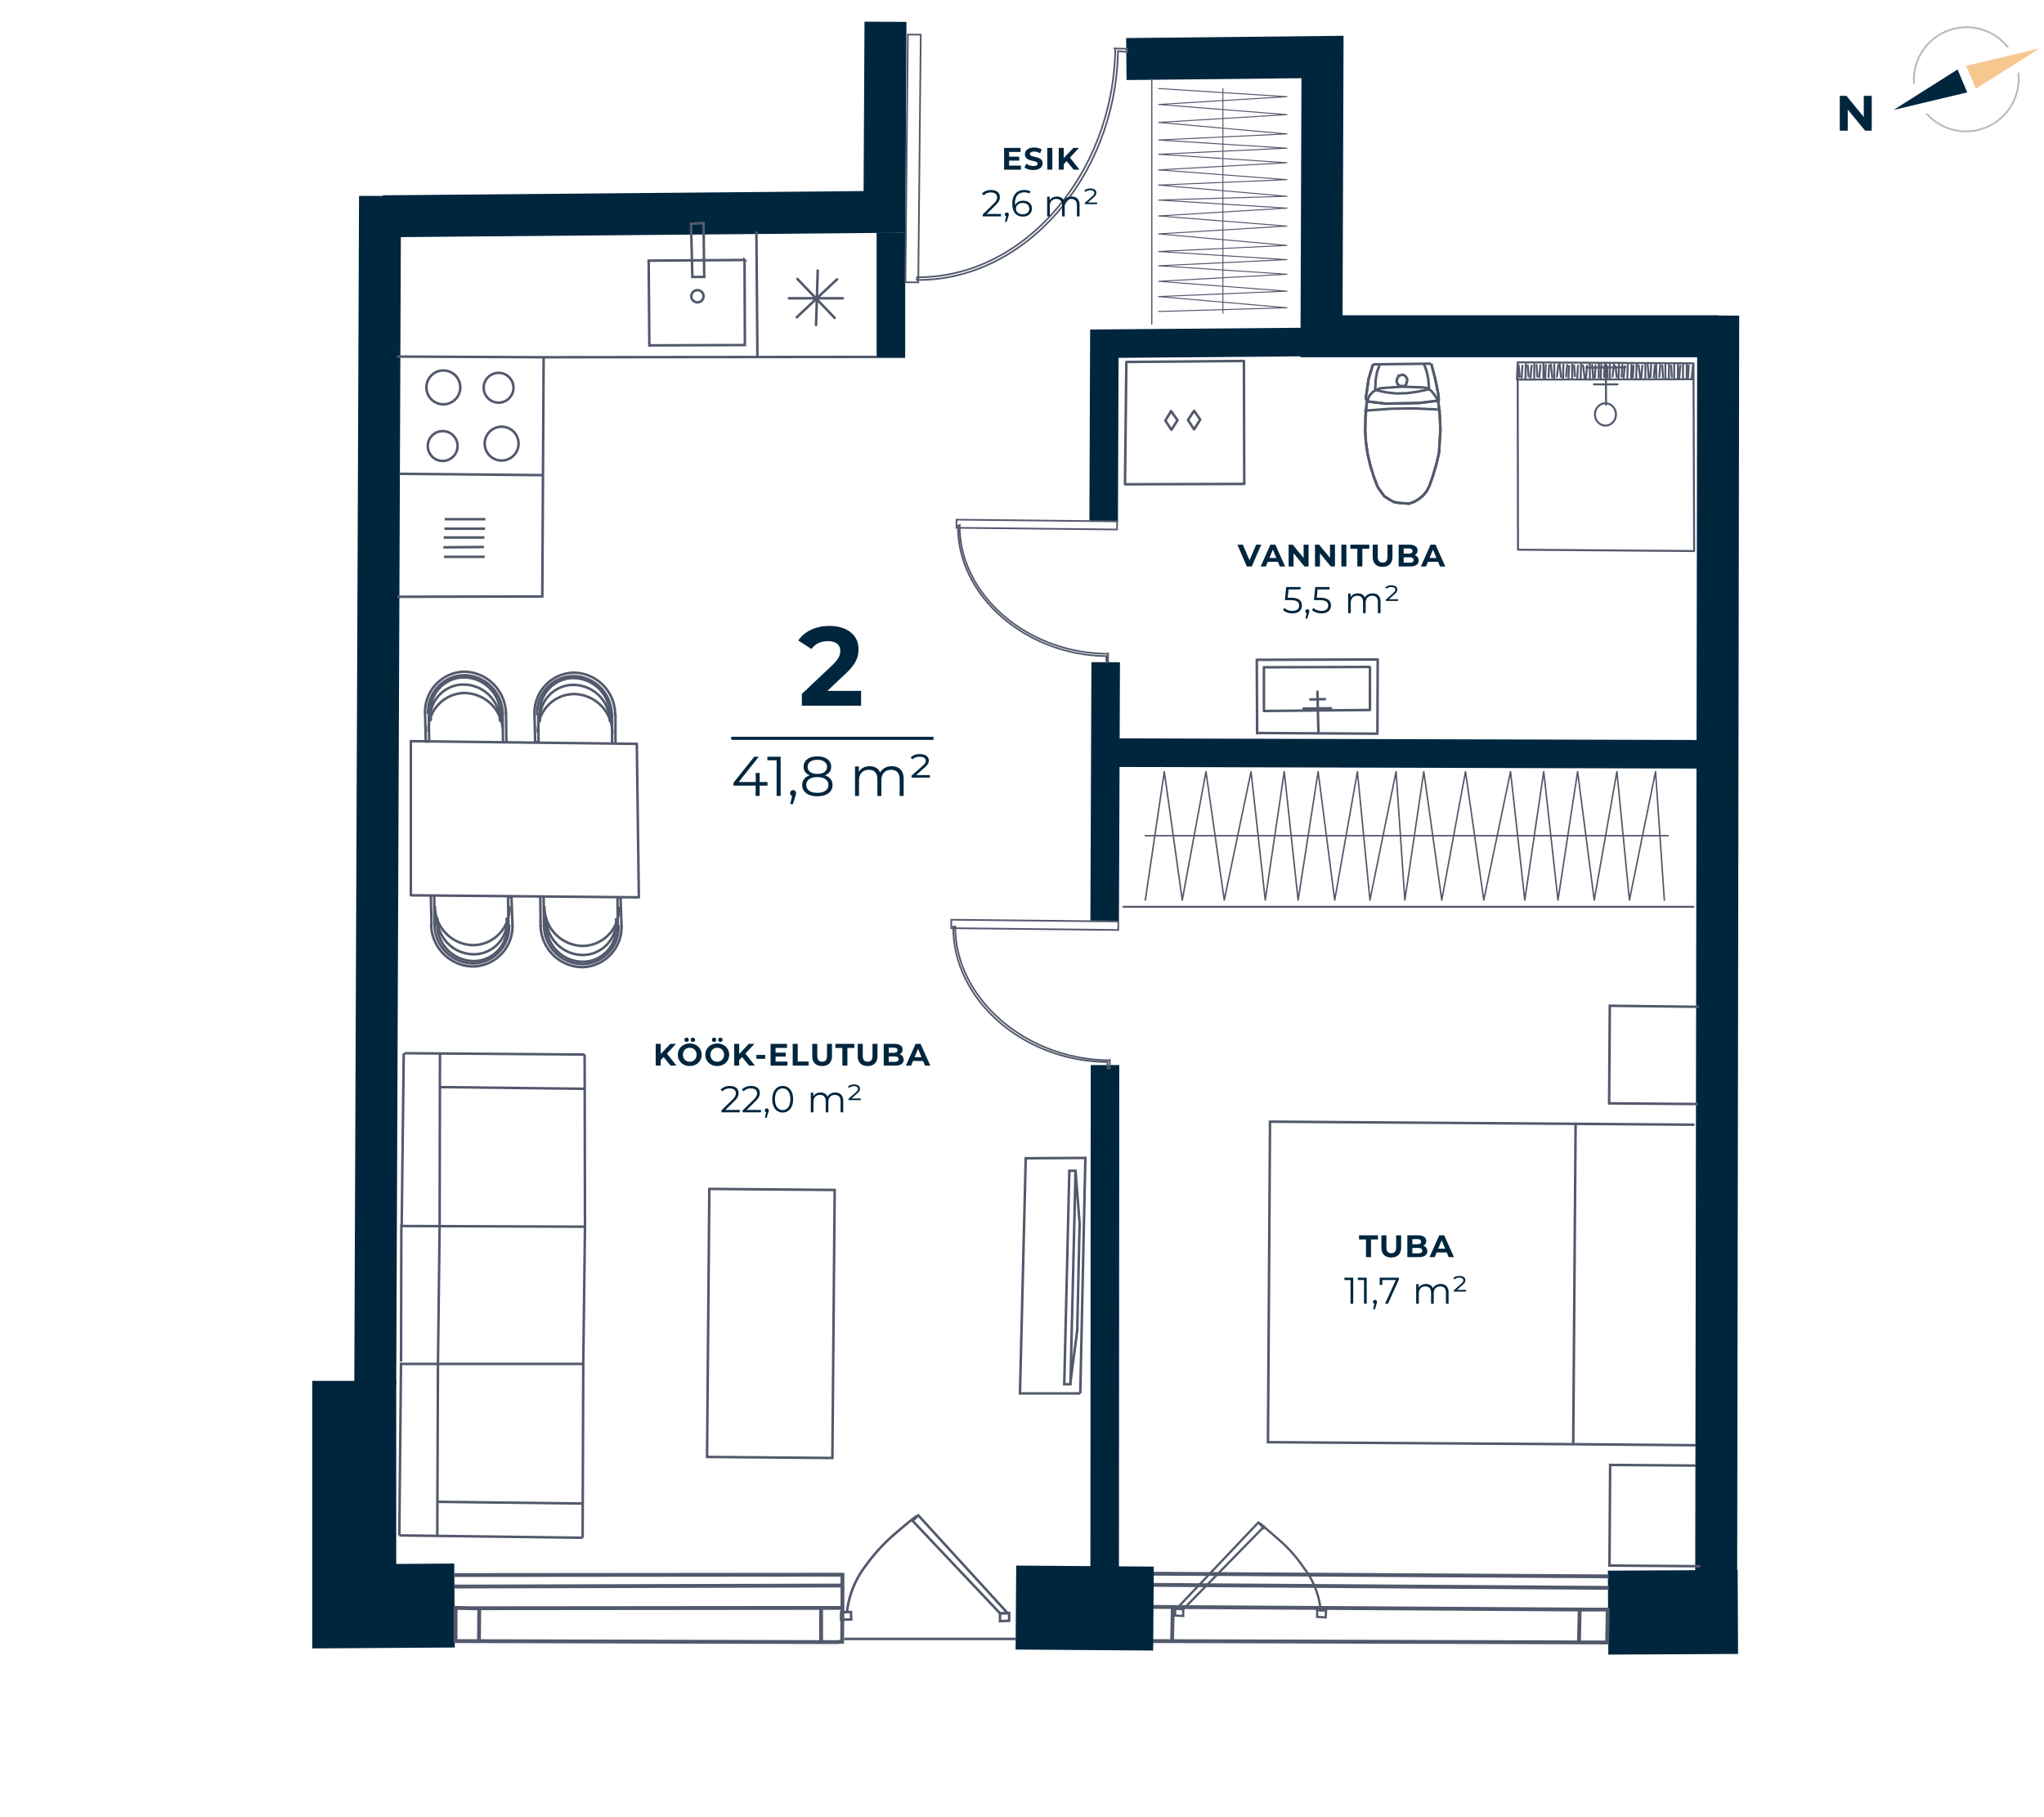
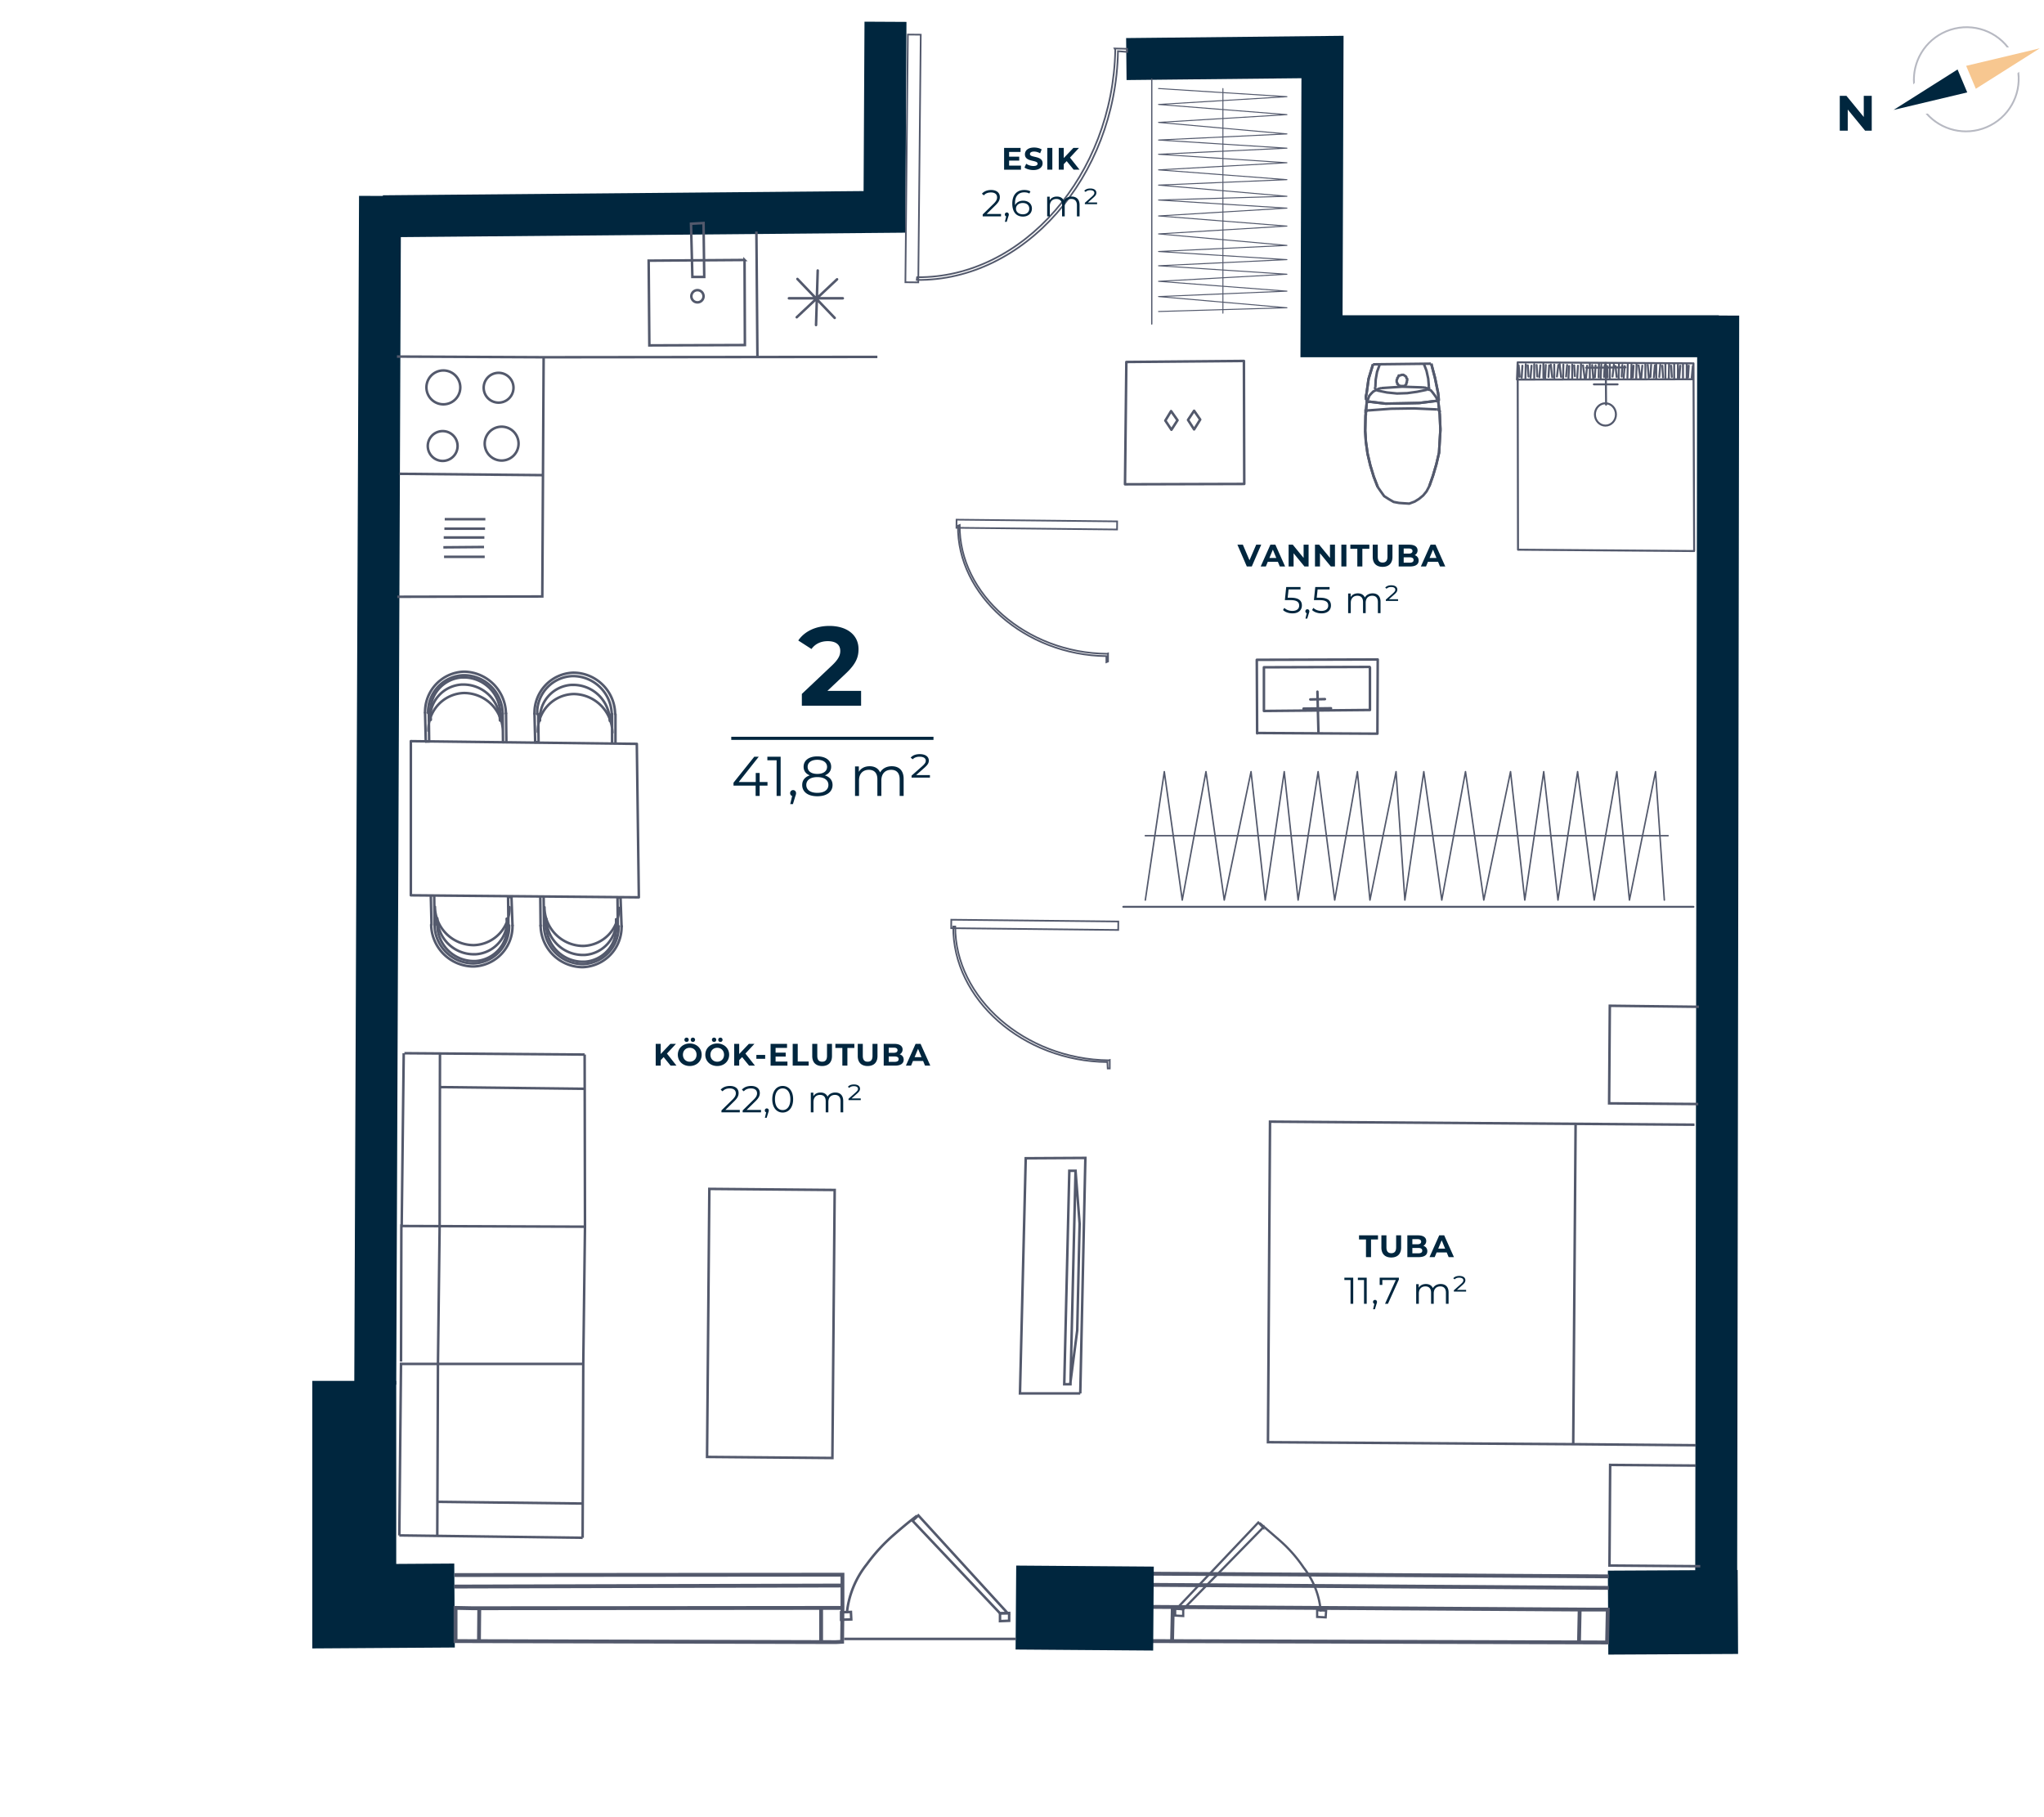
<svg xmlns="http://www.w3.org/2000/svg" width="657" height="584" fill="none" viewBox="0 0 657 584">
  <g clip-path="url(#clip0)">
    <path stroke="#00263E" stroke-miterlimit="10" stroke-width="26.98" d="M113.87 443.78v72.41l32.23-.21M516.89 518.26l41.71-.21" />
    <path stroke="#00263E" stroke-miterlimit="10" stroke-width="13.49" d="M284.62 7l-.33 61.09-161.16 1.42M120.62 444.98l1.53-382.01M362.04 18.98l63.05-.66-.32 89.74H552.5M552.28 101.41l-.65 407.92" />
-     <path stroke="#00263E" stroke-miterlimit="10" stroke-width="9.18" d="M355.07 504.54l.11-162.25M355.07 295.9l.33-83.09M354.75 167.62l.22-57.17 65.44-.54M358.34 241.89l193.73.54M286.36 74.73v40.29" />
    <path stroke="#53596C" stroke-miterlimit="10" stroke-width="1.24" d="M516.57 527.85l-145.38-.44h-2.39l.1-11 141.46.87h6.42l-.21 10.57zM507.75 517.17l-.22 10.89M376.96 516.96l-.22 10.45M368.69 509.33l148.42.98M368.9 516.41l-.1-10.67 148.31.87M146.43 516.74l5.45.11 118.91-.11-.11 10.89-2.07.11-122.18-.33v-10.67zM153.95 527.63l.1-10.89M263.93 527.63v-10.46M146 509.88l124.79-.33M146.1 506.18l124.69-.11v10.67" />
    <path stroke="#53596C" stroke-miterlimit="10" stroke-width=".54" d="M305.77 295.577l-.029 2.72 53.687.572.029-2.72-53.687-.572z" />
    <path stroke="#53596C" stroke-miterlimit="10" stroke-width=".54" d="M356.05 343.38h.66v-2.72l-.33.1c-27-.32-49.44-20.14-49.33-43h-.65c-.22 23.52 22.54 43.34 49.55 43.56l.1 2.06zM307.464 167.009l-.028 2.61 51.617.549.028-2.609-51.617-.55z" />
    <path stroke="#53596C" stroke-miterlimit="10" stroke-width=".54" d="M355.62 212.81l.54-.22V210l-.32.11c-25.92-.22-47.59-19.17-47.37-41.38l-.55.22c-.32 22.32 21.56 41.6 47.7 41.92v1.94zM291.814 11.103l-.792 79.606 4.139.04.792-79.605-4.139-.041z" />
    <path stroke="#53596C" stroke-miterlimit="10" stroke-width=".54" d="M362.26 16.69v-1l-4-.11.22.44c-.76 40.07-29.62 73.39-63.7 73.07l-.11.87c34.52.43 64-33.21 64.68-73.51l2.91.24z" />
    <path stroke="#53596C" stroke-miterlimit="10" stroke-width=".81" d="M129.01 393.47l-.11 44.1M128.35 493.44l.55-55.54M129.77 338.48l-.65 55.21M140.77 438.33l.54-44.1M129.23 438.33h58.25M187.48 438.33l.55-44.1M188.03 394.23l-58.91-.22M140.77 438.33l-.22 55.21M140.77 482.65l46.5.55M187.27 494.2l-58.92-.76M187.48 438.33l-.21 55.87M129.23 438.33h58.25M141.31 394.23l.11-55.86M141.42 349.37l46.5.54M129.12 394.01l58.91.22M188.03 394.23l-.11-55.32M187.92 338.91l-57.93-.43M228.003 382.086l-.737 86.137 40.288.344.737-86.137-40.288-.344zM345.71 376.26l1.31 17-.77 34.3-2.25 17.2m1.71-68.5l-1.63 68.61h-2l1.63-68.61h2z" />
    <path stroke="#53596C" stroke-miterlimit="10" stroke-width=".81" d="M347.23 447.81h-19.38l1.85-75.57 19.17-.11-1.64 75.68z" />
    <path stroke="#53596C" stroke-linecap="round" stroke-linejoin="round" stroke-width=".81" d="M132.06 238.19v49.54l73.28.65-.65-49.32-72.63-.87zM138.26 231.43A10.82 10.82 0 01148.39 220h.87a11.742 11.742 0 0111.44 11.54" />
    <path stroke="#53596C" stroke-linecap="round" stroke-linejoin="round" stroke-width=".81" d="M138.37 229.15a10.84 10.84 0 0110.13-11.44h.87a11.753 11.753 0 0111.44 11.55" />
    <path stroke="#53596C" stroke-linecap="round" stroke-linejoin="round" stroke-width=".81" d="M136.63 229A12.929 12.929 0 01149 215.86h.33a13.664 13.664 0 019.328 4.039 13.667 13.667 0 013.962 9.361" />
    <path stroke="#53596C" stroke-linecap="round" stroke-linejoin="round" stroke-width=".81" d="M137.61 229.15A11.779 11.779 0 01148.94 217h.43a12.509 12.509 0 0112.2 12.41M136.63 229.04l.22 9.25M162.66 229.26l.11 9.25" />
    <path stroke="#53596C" stroke-linecap="round" stroke-linejoin="round" stroke-width=".81" d="M137.72 234.92a11.792 11.792 0 0111.28-12.2h.44a12.51 12.51 0 0112.2 12.42M161.02 229.36v2.29M161.02 231.65l.55-.22M161.57 229.26l.11 9.25M138.48 231.32l-.65.22M138.37 229.15l.11 2.17M137.83 229.26l.11 9.03M137.94 238.29h-1.09M173.55 231.54a10.818 10.818 0 0110.12-11.43h.87A11.74 11.74 0 01196 231.65" />
-     <path stroke="#53596C" stroke-linecap="round" stroke-linejoin="round" stroke-width=".81" d="M173.55 229.36a10.818 10.818 0 0110.12-11.43h.87A11.74 11.74 0 01196 229.47" />
    <path stroke="#53596C" stroke-linecap="round" stroke-linejoin="round" stroke-width=".81" d="M171.8 229.36a12.91 12.91 0 0112.31-13.17h.43a13.462 13.462 0 0113.18 13.28" />
    <path stroke="#53596C" stroke-linecap="round" stroke-linejoin="round" stroke-width=".81" d="M172.68 229.47A11.768 11.768 0 01184 217.28h.44a12.51 12.51 0 0112.19 12.41M171.8 229.36l.22 9.15M197.83 229.58v9.15" />
    <path stroke="#53596C" stroke-linecap="round" stroke-linejoin="round" stroke-width=".81" d="M172.89 235.24a11.787 11.787 0 0111.33-12.19h.43a12.573 12.573 0 0112.2 12.41M196.2 229.69v2.18M196.2 231.87l.54-.22M196.74 229.47v9.26M173.55 231.54l-.55.22M173.55 229.36v2.18M173 229.58l.11 8.93M173.11 238.51h-1.09M198.05 295.46a10.83 10.83 0 01-10.13 11.44h-.87a11.743 11.743 0 01-11.43-11.55" />
    <path stroke="#53596C" stroke-linecap="round" stroke-linejoin="round" stroke-width=".81" d="M198.05 297.64a10.83 10.83 0 01-10.13 11.44h-.87a11.743 11.743 0 01-11.43-11.55" />
    <path stroke="#53596C" stroke-linecap="round" stroke-linejoin="round" stroke-width=".81" d="M199.79 297.64a12.927 12.927 0 01-12.41 13.18h-.44a13.58 13.58 0 01-13.18-13.4" />
    <path stroke="#53596C" stroke-linecap="round" stroke-linejoin="round" stroke-width=".81" d="M198.81 297.64a11.791 11.791 0 01-11.33 12.2h-.43a12.52 12.52 0 01-12.2-12.42M199.79 297.75l-.33-9.26M173.76 297.53l-.1-9.25" />
    <path stroke="#53596C" stroke-linecap="round" stroke-linejoin="round" stroke-width=".81" d="M198.92 291.76A11.791 11.791 0 01187.59 304h-.43A12.518 12.518 0 01175 291.54M175.4 297.31v-2.17M175.4 295.14l-.55.21M174.85 297.53l-.11-9.25M198.05 295.46l.54-.11M198.05 297.64v-2.18M198.59 297.53l-.11-9.04M198.48 288.49h.98M163 295.25a10.818 10.818 0 01-10.12 11.43H152a11.742 11.742 0 01-11.44-11.54" />
    <path stroke="#53596C" stroke-linecap="round" stroke-linejoin="round" stroke-width=".81" d="M163 297.42a10.833 10.833 0 01-10.12 11.44H152a11.753 11.753 0 01-11.44-11.55" />
    <path stroke="#53596C" stroke-linecap="round" stroke-linejoin="round" stroke-width=".81" d="M164.73 297.42a12.933 12.933 0 01-3.517 9.128 12.933 12.933 0 01-8.903 4.052h-.43a13.661 13.661 0 01-13.29-13.39" />
    <path stroke="#53596C" stroke-linecap="round" stroke-linejoin="round" stroke-width=".81" d="M163.64 297.42a11.791 11.791 0 01-11.33 12.2h-.43a12.51 12.51 0 01-12.2-12.41M164.73 297.42l-.33-9.14M138.7 297.21l-.22-9.15" />
    <path stroke="#53596C" stroke-linecap="round" stroke-linejoin="round" stroke-width=".81" d="M163.75 291.54a11.791 11.791 0 01-11.33 12.2H152a12.493 12.493 0 01-12.2-12.31M140.33 297.1l-.11-2.18M140.22 294.92l-.54.22M139.68 297.31l-.11-9.25M162.87 295.25l.55-.22M162.98 297.42l-.11-2.17M163.42 297.21l-.11-8.93M163.31 288.28h1.09" />
    <path stroke="#53596C" stroke-miterlimit="10" stroke-width=".81" d="M545.1 464.47l-38.12-.33-99.42-.65.66-103.02 136.44.98M506.44 361.35l-.76 102.79M546.08 323.56l-28.64-.33-.22 31.36 28.64.22M545.1 471l-27.55-.21-.22 32.34 29.18.22M439.25 126.46l.65-4.68 1.42-4.69M460.05 116.88l1.2 4.57.98 4.79M462.23 126.24l.11.87.1 1.09M462.44 128.2v.22h-.21v.22l-.11.21h-.55M461.57 128.85l-5.33.66-5.34.11-5.55.1-5.34-.65M440.01 129.07l-.21.11h-.11l-.22-.22-.11-.21v-.22h-.22M439.14 128.53l-.11-1.09.22-.98M457.65 116.88l.87 2.28.55 2.51.22 2.61M459.29 124.28l-.11.22.11.11-.22.22-.11.32-.22-.11-.11.22M458.63 125.26l-3.15.65-3.16.44-3.27.11-3.26-.33-3.16-.65M442.63 125.48l-.11-.11h-.22l-.11-.22-.11-.22-.11-.21.11-.22M442.08 124.5l.11-2.51.44-2.5.87-2.4" />
-     <path stroke="#53596C" stroke-miterlimit="10" stroke-width=".81" d="M439.47 129.18l.33-1.09.32-.87.65-.76.66-.65.87-.44.87-.44.87-.21M444.04 124.72l6.65-.44 6.53.22M457.22 124.5l.98.11.87.43.87.44.55.65.65.87.54.77.44 1.08M462.23 128.42l.54 4.79.22 4.9M462.99 138.11l-.22 3.59-.22 3.81-.87 3.71-1.09 3.7-1.19 3.37M459.4 156.29l-.88 1.64-1.08 1.31-1.31 1.08-1.42.88-1.74.65-1.74-.11-1.53-.11-1.74-.32-1.52-.88-1.53-.98-1.09-1.52-.98-1.42M442.84 156.51l-1.3-3.37-1.09-3.6-.87-3.7-.55-3.92-.22-3.48M438.81 138.44l.11-4.79.44-4.9" />
+     <path stroke="#53596C" stroke-miterlimit="10" stroke-width=".81" d="M439.47 129.18l.33-1.09.32-.87.65-.76.66-.65.87-.44.87-.44.87-.21M444.04 124.72l6.65-.44 6.53.22M457.22 124.5l.98.11.87.43.87.44.55.65.65.87.54.77.44 1.08M462.23 128.42l.54 4.79.22 4.9M462.99 138.11l-.22 3.59-.22 3.81-.87 3.71-1.09 3.7-1.19 3.37M459.4 156.29M442.84 156.51l-1.3-3.37-1.09-3.6-.87-3.7-.55-3.92-.22-3.48M438.81 138.44l.11-4.79.44-4.9" />
    <path stroke="#53596C" stroke-miterlimit="10" stroke-width=".81" d="M438.92 132.77v-.32l.11.11v-.22l.22-.22.11-.22h.44M439.8 131.9l7.29-.54 7.41-.11 7.29.33" />
    <path stroke="#53596C" stroke-miterlimit="10" stroke-width=".81" d="M461.79 131.58h.44l.21.21.11.22.11.22h.11v.22" />
    <path stroke="#53596C" stroke-miterlimit="10" stroke-width=".81" d="M462.23 128.42l.54 4.79.22 4.9M462.99 138.11l-.22 3.59-.22 3.81-.87 3.71-1.09 3.7-1.19 3.37M459.4 156.29l-.88 1.64-1.08 1.31-1.31 1.08-1.42.88-1.74.65-1.74-.11-1.53-.11-1.74-.32-1.52-.88-1.53-.98-1.09-1.52-.98-1.42M442.84 156.51l-1.3-3.37-1.09-3.6-.87-3.7-.55-3.92-.22-3.48M438.81 138.44l.11-4.79.44-4.9M439.25 126.46l.65-4.68 1.42-4.69M460.05 116.88l1.2 4.57.98 4.79M462.23 126.24l.11.87.1 1.09" />
    <path stroke="#53596C" stroke-miterlimit="10" stroke-width=".81" d="M462.44 128.2v.22h-.21v.22l-.11.21h-.55M461.57 128.85l-5.33.66-5.34.11-5.55.1-5.34-.65M440.01 129.07l-.21.11h-.11l-.22-.22-.11-.21v-.22h-.22M439.14 128.53l-.11-1.09.22-.98M448.94 122.54v-.44l.22-.43v-.22l.22-.22.22-.54h.32l.33-.11.33-.11h.54l.33.22.32.21.22.22.11.44.22.22v.43l-.11.22v.43l-.11.11-.11.55-.11.11-.32.32-.33.11h-.98l-.33-.11h-.32l-.22-.43-.22-.11v-.22l-.22-.43v-.22zM441.32 117.09l18.62-.21" />
    <path stroke="#53596C" stroke-linecap="round" stroke-linejoin="round" stroke-width=".81" d="M423.79 235.57l-.33-13.28M427.82 227.62l-8.82.11M425.86 224.68l-4.69.11M440.34 228.17l-34.08.32M440.34 214.55v13.51M406.26 214.45l33.97-.11M406.26 228.49v-14.04M403.97 212.05l.11 23.63M442.84 211.94l-38.87.11M442.74 235.79l.1-23.85M404.3 235.57l38.44.22" />
    <path stroke="#53596C" stroke-linecap="round" stroke-linejoin="round" stroke-width=".64" d="M544.55 177.09l-56.62-.43M544.55 177.09l-.22-60.32M544.33 116.77l-56.51-.33M487.82 116.44l.11 60.22M515.59 121.12l.21-3.81M514.5 121.56l.22-4.36M513.84 121.23l.11-4.35M512.65 121.23l.21-3.81M512.1 121.45l-.32-4.14M511.01 121.45v-4.36M509.81 121.34l.33-3.81M509.38 121.56l-.55-4.14M508.07 121.45l.11-4.36M506.98 121.34l.22-3.81M506.22 120.9l-.22-3.48M505.35 121.45v-4.25M504.15 121.45l.22-3.81M503.39 121.01l.33-3.7M502.41 121.56l.11-4.36M501.76 121.12l-.44-4.03M500.45 121.01l.44-3.7M499.58 121.45v-4.25M498.93 121.23l-.44-4.03M497.73 121.12l.22-3.7M496.64 121.67l.22-4.36M496.09 121.34v-4.36M494.79 121.23l.32-3.81M494.13 121.01l-.21-3.7M493.15 121.45v-4.36M491.96 121.34l.32-3.81M516.68 121.23l-.11-3.59M517.44 121.45v-4.25M518.31 121.01l.43-3.81M519.62 121.12l-.33-3.48M520.27 121.45l.11-4.36M521.25 121.01l.22-3.7M521.9 121.34l.33-3.7M523.1 121.34l.11-4.14M524.3 121.45l.11-4.25M524.84 121.23l.22-3.7M525.93 121.45l.11-4.36M527.24 121.56l-.55-4.14M527.56 121.34l.33-3.81M528.87 121.34v-4.25M529.96 121.34l-.33-4.03M530.51 121.12l.21-3.81M531.59 121.23l.33-3.81M532.36 121.56v-4.36M533.34 121.12l.32-3.81M534.53 121.23l-.21-3.7M535.3 121.45v-4.36M536.39 121.56l.1-4.36M537.37 121.12l-.22-3.59M538.13 121.45v-4.36M539.33 121.56v-4.25M539.76 121.34l.33-3.81M491.3 121.01l-.22-3.59M490.32 121.45l.11-4.36M489.12 121.34l.22-3.81M488.47 121.12l-.33-3.7M540.96 121.34v-4.14M542.16 121.45v-4.36M542.59 121.23l.22-3.7M543.79 121.34l.33-3.7M544.01 121.88l.32-5.11M487.6 121.99l56.41-.11M487.82 116.44l-.22 5.55M544.33 116.77l-56.51-.33M516.13 116.55l.11 13.5M519.94 123.52h-7.62M522.45 118.07l-12.64.11M516.038 136.779c1.867-.003 3.377-1.613 3.374-3.596-.004-1.982-1.52-3.587-3.387-3.584-1.866.003-3.377 1.613-3.373 3.596.003 1.983 1.519 3.587 3.386 3.584z" />
    <path stroke="#53596C" stroke-linecap="round" stroke-linejoin="round" stroke-width=".81" d="M399.83 116l.11 39.53-38.33.11.43-39.31 37.79-.33z" />
    <path stroke="#53596C" stroke-linecap="round" stroke-linejoin="round" stroke-width=".81" d="M381.86 134.95l1.96 3.05 1.96-3.16-1.96-2.83-1.96 2.94zM374.57 135.17l1.96 2.94 1.96-3.05-2.07-2.94-1.85 3.05z" />
    <path stroke="#53596C" stroke-miterlimit="10" stroke-width=".81" d="M142.95 166.86h13.06M142.84 169.91h13.07M142.62 172.74h13.07M142.51 175.9l13.07-.11M142.73 178.95h13.07" />
    <path stroke="#53596C" stroke-linecap="round" stroke-linejoin="round" stroke-width=".81" d="M270.9 95.86h-17.32M262.3 104.46l.54-17.53M268.29 102.17l-11.98-12.52M256.09 101.96l12.96-12.2" />
    <path stroke="#53596C" stroke-miterlimit="10" stroke-width=".81" d="M161.24 148.01a5.44 5.44 0 10-.001-10.881 5.44 5.44 0 00.001 10.881zM142.51 129.94a5.44 5.44 0 10-.001-10.881 5.44 5.44 0 00.001 10.881zM160.26 129.4a4.79 4.79 0 10-.001-9.581 4.79 4.79 0 00.001 9.581zM142.29 148.13a4.79 4.79 0 10-.001-9.581 4.79 4.79 0 00.001 9.581zM239.32 83.55l-30.82.22.22 27.23 30.71-.11-.11-27.34z" />
    <path stroke="#53596C" stroke-miterlimit="10" stroke-width=".81" d="M224.18 97.17a1.96 1.96 0 100-3.92 1.96 1.96 0 000 3.92zM226.36 89l-.22-17.32-4.03.22.44 17.1h3.81zM127.7 191.79l46.61-.1.43-76.88 107.27-.11M243.13 74.41l.33 40.29M174.74 114.81l-47.15-.22M174.53 152.7l-46.18-.43M295.18 487.01l28.75 31.47h-2.5l-28.1-29.73 1.85-1.74z" />
    <path stroke="#53596C" stroke-miterlimit="10" stroke-width=".81" d="M294.75 487.12c-2.73 2.07-5 4-7.3 6a56.393 56.393 0 00-8.82 9.58 29.843 29.843 0 00-6.42 15.68M324.37 520.88v-2.51l-2.94.11v2.51l2.94-.11z" />
    <path stroke="#53596C" stroke-miterlimit="10" stroke-width=".81" d="M273.62 520.44l-.11-2.4-3.16.11v2.4l3.27-.11z" />
    <path stroke="#53596C" stroke-miterlimit="10" stroke-width=".72" d="M406.03 490.89l-25.71 26.29-2.16-.14 26.29-27.74 1.58 1.59z" />
    <path stroke="#53596C" stroke-miterlimit="10" stroke-width=".72" d="M424.52 517.9a26.346 26.346 0 00-5.52-14.15 44.545 44.545 0 00-7.8-8.81c-2-1.74-4-3.47-6.35-5.49M380.32 519.35v-2.17l-2.59-.29v2.31l2.59.15z" />
    <path stroke="#53596C" stroke-miterlimit="10" stroke-width=".72" d="M426.11 519.78l.14-2.17-2.88-.14v2.17l2.74.14z" />
    <path stroke="#00263E" stroke-miterlimit="10" stroke-width="26.98" d="M326.54 516.63l44.22.33" />
    <path stroke="#53596C" stroke-linecap="round" stroke-linejoin="round" stroke-width=".41" d="M370.21 25.4v78.73" />
    <path stroke="#53596C" stroke-linecap="round" stroke-linejoin="round" stroke-width=".32" d="M372.39 28.45l41.27 2.62-41.27 2.5 41.27 3.27-41.27 2.5 41.27 3.7L372.39 45l41.27 2.62-41.27 1.96 41.27 2.72-41.27 2.29 41.27 3.15-41.27 1.75 41.27 3.59-41.27 1.2M372.39 64.28l41.27 2.61-41.27 2.51 41.27 3.26-41.27 2.51 41.27 3.7-41.27 1.96 41.27 2.61-41.27 1.97 41.27 2.72-41.27 2.28 41.27 3.16-41.27 1.74 41.27 3.6-41.27 1.2M393.08 28.45v72.2" />
    <path stroke="#53596C" stroke-linecap="round" stroke-linejoin="round" stroke-width=".63" d="M361.06 291.43h183.27" />
    <path stroke="#53596C" stroke-linecap="round" stroke-linejoin="round" stroke-width=".48" d="M368.14 289.26l6.1-41.27 5.77 41.27 7.62-41.27 5.88 41.27 8.61-41.27 4.57 41.27 6.1-41.27 4.46 41.27 6.43-41.27 5.33 41.27 7.3-41.27 4.03 41.27 8.39-41.27 2.83 41.27M451.56 289.26l6.09-41.27 5.78 41.27 7.62-41.27 5.88 41.27 8.6-41.27 4.58 41.27 6.09-41.27 4.58 41.27 6.31-41.27 5.34 41.27 7.29-41.27 4.03 41.27 8.39-41.27 2.83 41.27M368.14 268.57h168.03" />
    <path stroke="#53596C" stroke-miterlimit="10" stroke-width=".81" d="M271.32 526.71h55.22" />
    <g>
      <path fill="#00263E" d="M265.945 222.038l5.796-5.472c3.528-3.276 4.212-5.508 4.212-7.956 0-4.572-3.744-7.452-9.36-7.452-4.536 0-8.064 1.836-10.008 4.68l4.248 2.736c1.224-1.692 3.06-2.52 5.22-2.52 2.664 0 4.032 1.152 4.032 3.132 0 1.224-.396 2.52-2.628 4.644l-9.72 9.18v3.78h19.044v-4.752h-10.836zM235.049 236.79h65v1h-65zM246.695 251.326h-2.52v-2.916h-1.26v2.916h-5.472l6.444-8.136h-1.44l-6.678 8.352v.936h7.11v3.312h1.296v-3.312h2.52v-1.152zm-.04-8.136v1.152h2.97v11.448h1.296v-12.6h-4.266zm8.268 10.728c-.54 0-.954.414-.954.972 0 .468.27.81.648.918l-.612 2.61h.864l.756-2.484c.18-.504.252-.738.252-1.044 0-.54-.396-.972-.954-.972zm10.218-4.734c1.296-.504 2.016-1.458 2.016-2.772 0-2.052-1.782-3.33-4.446-3.33-2.664 0-4.41 1.278-4.41 3.33 0 1.314.702 2.268 1.98 2.772-1.566.522-2.43 1.584-2.43 3.096 0 2.232 1.836 3.618 4.86 3.618 3.006 0 4.896-1.386 4.896-3.618 0-1.494-.882-2.574-2.466-3.096zm-5.544-2.736c0-1.404 1.206-2.268 3.114-2.268 1.89 0 3.132.864 3.132 2.286 0 1.368-1.17 2.25-3.132 2.25-1.962 0-3.114-.882-3.114-2.268zm3.114 8.352c-2.232 0-3.546-.972-3.546-2.538 0-1.548 1.314-2.52 3.546-2.52 2.232 0 3.564.972 3.564 2.52 0 1.566-1.332 2.538-3.564 2.538zM286.639 246.25c-1.71 0-3.06.774-3.744 1.998-.576-1.332-1.8-1.998-3.366-1.998-1.584 0-2.808.666-3.474 1.8v-1.728h-1.224v9.468h1.278v-4.968c0-2.16 1.242-3.42 3.168-3.42 1.728 0 2.736 1.026 2.736 3.024v5.364h1.278v-4.968c0-2.16 1.224-3.42 3.168-3.42 1.71 0 2.718 1.026 2.718 3.024v5.364h1.278v-5.49c0-2.718-1.512-4.05-3.816-4.05zm7.84 2.844l2.664-2.358c1.134-1.008 1.404-1.584 1.404-2.322 0-1.152-.972-2.052-2.916-2.052-1.314 0-2.304.396-2.916 1.134l.666.522c.486-.54 1.26-.828 2.196-.828 1.404 0 1.998.576 1.998 1.278 0 .522-.234.954-1.152 1.782l-3.42 3.024v.63h5.904v-.81h-4.428zM324.355 53.23v-1.62h3.25v-1.26h-3.25v-1.52h3.68v-1.3h-5.29v7h5.42v-1.3h-3.81zm7.799 1.42c2 0 2.97-1 2.97-2.17 0-2.57-4.07-1.68-4.07-2.97 0-.44.37-.8 1.33-.8.62 0 1.29.18 1.94.55l.5-1.23c-.65-.41-1.55-.62-2.43-.62-1.99 0-2.95.99-2.95 2.18 0 2.6 4.07 1.7 4.07 3.01 0 .43-.39.75-1.35.75-.84 0-1.72-.3-2.31-.73l-.55 1.22c.62.48 1.74.81 2.85.81zm4.477-.12h1.62v-7h-1.62v7zm8.472 0h1.89l-3.07-3.88 2.9-3.12h-1.8l-3.1 3.27v-3.27h-1.61v7h1.61v-1.77l.94-.98 2.24 2.75zM317.14 68.762l2.856-2.808c1.128-1.104 1.38-1.824 1.38-2.628 0-1.404-1.08-2.268-2.784-2.268-1.284 0-2.328.432-2.976 1.2l.612.528c.552-.636 1.308-.936 2.292-.936 1.284 0 1.968.6 1.968 1.572 0 .576-.18 1.14-1.128 2.076l-3.492 3.42v.612h5.892v-.768h-4.62zm6.482-.48a.628.628 0 00-.636.648c0 .312.18.54.432.612l-.408 1.74h.576l.504-1.656c.12-.336.168-.492.168-.696a.628.628 0 00-.636-.648zm5.234-3.78c-1.164 0-2.148.516-2.568 1.44a7.484 7.484 0 01-.036-.684c0-2.28 1.164-3.444 2.976-3.444.624 0 1.2.108 1.632.396l.348-.696c-.528-.324-1.236-.456-1.992-.456-2.28 0-3.84 1.488-3.84 4.344 0 2.652 1.212 4.2 3.444 4.2 1.632 0 2.868-1.008 2.868-2.58 0-1.536-1.164-2.52-2.832-2.52zm-.072 4.368c-1.452 0-2.22-.876-2.22-1.8 0-1.044.876-1.836 2.16-1.836 1.296 0 2.112.708 2.112 1.812 0 1.116-.84 1.824-2.052 1.824zM344.46 63.17c-1.14 0-2.04.516-2.496 1.332-.384-.888-1.2-1.332-2.244-1.332-1.056 0-1.872.444-2.316 1.2v-1.152h-.816v6.312h.852v-3.312c0-1.44.828-2.28 2.112-2.28 1.152 0 1.824.684 1.824 2.016v3.576h.852v-3.312c0-1.44.816-2.28 2.112-2.28 1.14 0 1.812.684 1.812 2.016v3.576h.852v-3.66c0-1.812-1.008-2.7-2.544-2.7zm5.227 1.896l1.776-1.572c.756-.672.936-1.056.936-1.548 0-.768-.648-1.368-1.944-1.368-.876 0-1.536.264-1.944.756l.444.348c.324-.36.84-.552 1.464-.552.936 0 1.332.384 1.332.852 0 .348-.156.636-.768 1.188l-2.28 2.016v.42h3.936v-.54h-2.952z" />
      <g>
        <path fill="#00263E" d="M215.555 342.47h1.89l-3.07-3.88 2.9-3.12h-1.8l-3.1 3.27v-3.27h-1.61v7h1.61v-1.77l.94-.98 2.24 2.75zm5.139-7.62c.39 0 .69-.28.69-.69 0-.41-.3-.69-.69-.69-.39 0-.7.28-.7.69 0 .41.31.69.7.69zm2.02 0c.39 0 .7-.28.7-.69 0-.41-.31-.69-.7-.69-.39 0-.69.28-.69.69 0 .41.3.69.69.69zm-1.01 7.74c2.2 0 3.83-1.53 3.83-3.62s-1.63-3.62-3.83-3.62c-2.21 0-3.83 1.54-3.83 3.62s1.62 3.62 3.83 3.62zm0-1.38c-1.25 0-2.19-.91-2.19-2.24s.94-2.24 2.19-2.24 2.19.91 2.19 2.24-.94 2.24-2.19 2.24zm7.827-6.36c.39 0 .69-.28.69-.69 0-.41-.3-.69-.69-.69-.39 0-.7.28-.7.69 0 .41.31.69.7.69zm2.02 0c.39 0 .7-.28.7-.69 0-.41-.31-.69-.7-.69-.39 0-.69.28-.69.69 0 .41.3.69.69.69zm-1.01 7.74c2.2 0 3.83-1.53 3.83-3.62s-1.63-3.62-3.83-3.62c-2.21 0-3.83 1.54-3.83 3.62s1.62 3.62 3.83 3.62zm0-1.38c-1.25 0-2.19-.91-2.19-2.24s.94-2.24 2.19-2.24 2.19.91 2.19 2.24-.94 2.24-2.19 2.24zm10.238 1.26h1.89l-3.07-3.88 2.9-3.12h-1.8l-3.1 3.27v-3.27h-1.61v7h1.61v-1.77l.94-.98 2.24 2.75zm2.341-2.19h2.83v-1.25h-2.83v1.25zm6.177.89v-1.62h3.25v-1.26h-3.25v-1.52h3.68v-1.3h-5.29v7h5.42v-1.3h-3.81zm5.499 1.3h5.13v-1.32h-3.51v-5.68h-1.62v7zm9.457.12c1.99 0 3.17-1.14 3.17-3.2v-3.92h-1.6v3.86c0 1.33-.57 1.88-1.56 1.88-.98 0-1.56-.55-1.56-1.88v-3.86h-1.62v3.92c0 2.06 1.18 3.2 3.17 3.2zm6.504-.12h1.62v-5.68h2.24v-1.32h-6.1v1.32h2.24v5.68zm8.124.12c1.99 0 3.17-1.14 3.17-3.2v-3.92h-1.6v3.86c0 1.33-.57 1.88-1.56 1.88-.98 0-1.56-.55-1.56-1.88v-3.86h-1.62v3.92c0 2.06 1.18 3.2 3.17 3.2zm10.311-3.76c.57-.3.93-.84.93-1.54 0-1.09-.9-1.82-2.65-1.82h-3.42v7h3.62c1.84 0 2.8-.7 2.8-1.91 0-.88-.5-1.48-1.28-1.73zm-1.92-2.14c.79 0 1.22.27 1.22.82 0 .55-.43.83-1.22.83h-1.61v-1.65h1.61zm.28 4.56h-1.89v-1.73h1.89c.84 0 1.29.28 1.29.87 0 .6-.45.86-1.29.86zm9.777 1.22h1.7l-3.13-7h-1.6l-3.12 7h1.66l.62-1.5h3.25l.62 1.5zm-3.35-2.73l1.11-2.68 1.11 2.68h-2.22zM233.17 356.702l2.856-2.808c1.128-1.104 1.38-1.824 1.38-2.628 0-1.404-1.08-2.268-2.784-2.268-1.284 0-2.328.432-2.976 1.2l.612.528c.552-.636 1.308-.936 2.292-.936 1.284 0 1.968.6 1.968 1.572 0 .576-.18 1.14-1.128 2.076l-3.492 3.42v.612h5.892v-.768h-4.62zm6.82 0l2.856-2.808c1.128-1.104 1.38-1.824 1.38-2.628 0-1.404-1.08-2.268-2.784-2.268-1.284 0-2.328.432-2.976 1.2l.612.528c.552-.636 1.308-.936 2.292-.936 1.284 0 1.968.6 1.968 1.572 0 .576-.18 1.14-1.128 2.076l-3.492 3.42v.612h5.892v-.768h-4.62zm6.482-.48a.628.628 0 00-.636.648c0 .312.18.54.432.612l-.408 1.74h.576l.504-1.656c.12-.336.168-.492.168-.696a.628.628 0 00-.636-.648zm5.102 1.32c1.944 0 3.36-1.596 3.36-4.272s-1.416-4.272-3.36-4.272-3.348 1.596-3.348 4.272 1.404 4.272 3.348 4.272zm0-.792c-1.464 0-2.472-1.236-2.472-3.48 0-2.244 1.008-3.48 2.472-3.48s2.472 1.236 2.472 3.48c0 2.244-1.008 3.48-2.472 3.48zM268.49 351.11c-1.14 0-2.04.516-2.496 1.332-.384-.888-1.2-1.332-2.244-1.332-1.056 0-1.872.444-2.316 1.2v-1.152h-.816v6.312h.852v-3.312c0-1.44.828-2.28 2.112-2.28 1.152 0 1.824.684 1.824 2.016v3.576h.852v-3.312c0-1.44.816-2.28 2.112-2.28 1.14 0 1.812.684 1.812 2.016v3.576h.852v-3.66c0-1.812-1.008-2.7-2.544-2.7zm5.227 1.896l1.776-1.572c.756-.672.936-1.056.936-1.548 0-.768-.648-1.368-1.944-1.368-.876 0-1.536.264-1.944.756l.444.348c.324-.36.84-.552 1.464-.552.936 0 1.332.384 1.332.852 0 .348-.156.636-.768 1.188l-2.28 2.016v.42h3.936v-.54h-2.952z" />
      </g>
      <g>
        <path fill="#00263E" d="M439.067 404.01h1.62v-5.68h2.24v-1.32h-6.1v1.32h2.24v5.68zm8.124.12c1.99 0 3.17-1.14 3.17-3.2v-3.92h-1.6v3.86c0 1.33-.57 1.88-1.56 1.88-.98 0-1.56-.55-1.56-1.88v-3.86h-1.62v3.92c0 2.06 1.18 3.2 3.17 3.2zm10.311-3.76c.57-.3.93-.84.93-1.54 0-1.09-.9-1.82-2.65-1.82h-3.42v7h3.62c1.84 0 2.8-.7 2.8-1.91 0-.88-.5-1.48-1.28-1.73zm-1.92-2.14c.79 0 1.22.27 1.22.82 0 .55-.43.83-1.22.83h-1.61v-1.65h1.61zm.28 4.56h-1.89v-1.73h1.89c.84 0 1.29.28 1.29.87 0 .6-.45.86-1.29.86zm9.776 1.22h1.7l-3.13-7h-1.6l-3.12 7h1.66l.62-1.5h3.25l.62 1.5zm-3.35-2.73l1.11-2.68 1.11 2.68h-2.22zM432.119 410.61v.768h1.98v7.632h.864v-8.4h-2.844zm4.336 0v.768h1.98v7.632h.864v-8.4h-2.844zm5.511 7.152a.628.628 0 00-.636.648c0 .312.18.54.432.612l-.408 1.74h.576l.504-1.656c.12-.336.168-.492.168-.696a.628.628 0 00-.636-.648zm1.503-7.152v2.34h.852v-1.572h4.32l-3.456 7.632h.936l3.516-7.788v-.612h-6.168zM463.071 412.65c-1.14 0-2.04.516-2.496 1.332-.384-.888-1.2-1.332-2.244-1.332-1.056 0-1.872.444-2.316 1.2v-1.152h-.816v6.312h.852v-3.312c0-1.44.828-2.28 2.112-2.28 1.152 0 1.824.684 1.824 2.016v3.576h.852v-3.312c0-1.44.816-2.28 2.112-2.28 1.14 0 1.812.684 1.812 2.016v3.576h.852v-3.66c0-1.812-1.008-2.7-2.544-2.7zm5.226 1.896l1.776-1.572c.756-.672.936-1.056.936-1.548 0-.768-.648-1.368-1.944-1.368-.876 0-1.536.264-1.944.756l.444.348c.324-.36.84-.552 1.464-.552.936 0 1.332.384 1.332.852 0 .348-.156.636-.768 1.188l-2.28 2.016v.42h3.936v-.54h-2.952z" />
      </g>
      <g>
        <path fill="#00263E" d="M403.781 175.05l-2.16 5-2.13-5h-1.75l3.02 7h1.6l3.03-7h-1.61zm7.59 7h1.7l-3.13-7h-1.6l-3.12 7h1.66l.62-1.5h3.25l.62 1.5zm-3.35-2.73l1.11-2.68 1.11 2.68h-2.22zm10.996-4.27v4.25l-3.48-4.25h-1.34v7h1.6v-4.25l3.49 4.25h1.33v-7h-1.6zm8.477 0v4.25l-3.48-4.25h-1.34v7h1.6v-4.25l3.49 4.25h1.33v-7h-1.6zm3.656 7h1.62v-7h-1.62v7zm5.131 0h1.62v-5.68h2.24v-1.32h-6.1v1.32h2.24v5.68zm8.124.12c1.99 0 3.17-1.14 3.17-3.2v-3.92h-1.6v3.86c0 1.33-.57 1.88-1.56 1.88-.98 0-1.56-.55-1.56-1.88v-3.86h-1.62v3.92c0 2.06 1.18 3.2 3.17 3.2zm10.311-3.76c.57-.3.93-.84.93-1.54 0-1.09-.9-1.82-2.65-1.82h-3.42v7h3.62c1.84 0 2.8-.7 2.8-1.91 0-.88-.5-1.48-1.28-1.73zm-1.92-2.14c.79 0 1.22.27 1.22.82 0 .55-.43.83-1.22.83h-1.61v-1.65h1.61zm.28 4.56h-1.89v-1.73h1.89c.84 0 1.29.28 1.29.87 0 .6-.45.86-1.29.86zm9.777 1.22h1.7l-3.13-7h-1.6l-3.12 7h1.66l.62-1.5h3.25l.62 1.5zm-3.35-2.73l1.11-2.68 1.11 2.68h-2.22zM414.972 192.094h-1.08l.288-2.676h3.84v-.768h-4.596l-.432 4.212h1.788c2.136 0 2.808.672 2.808 1.752 0 1.02-.756 1.716-2.184 1.716-1.08 0-2.04-.408-2.58-.972l-.42.684c.648.66 1.8 1.08 3.012 1.08 2.052 0 3.048-1.116 3.048-2.544 0-1.488-.96-2.484-3.492-2.484zm5.249 3.708a.628.628 0 00-.636.648c0 .312.18.54.432.612l-.408 1.74h.576l.504-1.656c.12-.336.168-.492.168-.696a.628.628 0 00-.636-.648zm4.091-3.708h-1.08l.288-2.676h3.84v-.768h-4.596l-.432 4.212h1.788c2.136 0 2.808.672 2.808 1.752 0 1.02-.756 1.716-2.184 1.716-1.08 0-2.04-.408-2.58-.972l-.42.684c.648.66 1.8 1.08 3.012 1.08 2.052 0 3.048-1.116 3.048-2.544 0-1.488-.96-2.484-3.492-2.484zM441.2 190.69c-1.14 0-2.04.516-2.496 1.332-.384-.888-1.2-1.332-2.244-1.332-1.056 0-1.872.444-2.316 1.2v-1.152h-.816v6.312h.852v-3.312c0-1.44.828-2.28 2.112-2.28 1.152 0 1.824.684 1.824 2.016v3.576h.852v-3.312c0-1.44.816-2.28 2.112-2.28 1.14 0 1.812.684 1.812 2.016v3.576h.852v-3.66c0-1.812-1.008-2.7-2.544-2.7zm5.227 1.896l1.776-1.572c.756-.672.936-1.056.936-1.548 0-.768-.648-1.368-1.944-1.368-.876 0-1.536.264-1.944.756l.444.348c.324-.36.84-.552 1.464-.552.936 0 1.332.384 1.332.852 0 .348-.156.636-.768 1.188l-2.28 2.016v.42h3.936v-.54h-2.952z" />
      </g>
    </g>
    <g>
      <path fill="#0E1632" fill-opacity=".3" fill-rule="evenodd" d="M638.623 41.148c7.327-3.087 11.408-10.625 10.375-18.084l-.527.464c.81 7.08-3.118 14.16-10.072 17.089-6.691 2.819-14.174.95-18.739-4.117l-.721.06c4.694 5.49 12.616 7.566 19.684 4.588zm-23.121-14.52l-.546.484c-.652-7.196 3.396-14.318 10.466-17.297 7.401-3.118 15.738-.694 20.326 5.388l-.693.054c-4.477-5.66-12.38-7.872-19.409-4.91-6.69 2.818-10.579 9.476-10.144 16.28z" clip-rule="evenodd" />
      <path fill="#F7C790" fill-rule="evenodd" d="M655.649 15.527L635.085 28.53l-3.106-7.372 23.67-5.632z" clip-rule="evenodd" />
      <path fill="#00263E" fill-rule="evenodd" d="M608.653 35.328l20.564-13.005 3.106 7.373-23.67 5.632z" clip-rule="evenodd" />
      <path fill="#00263E" d="M599.069 30.8v6.8l-5.568-6.8h-2.144V42h2.56v-6.8l5.584 6.8h2.128V30.8h-2.56z" />
    </g>
  </g>
  <defs>
    <clipPath id="clip0">
      <path fill="#fff" d="M0 0h657v584H0z" />
    </clipPath>
  </defs>
</svg>